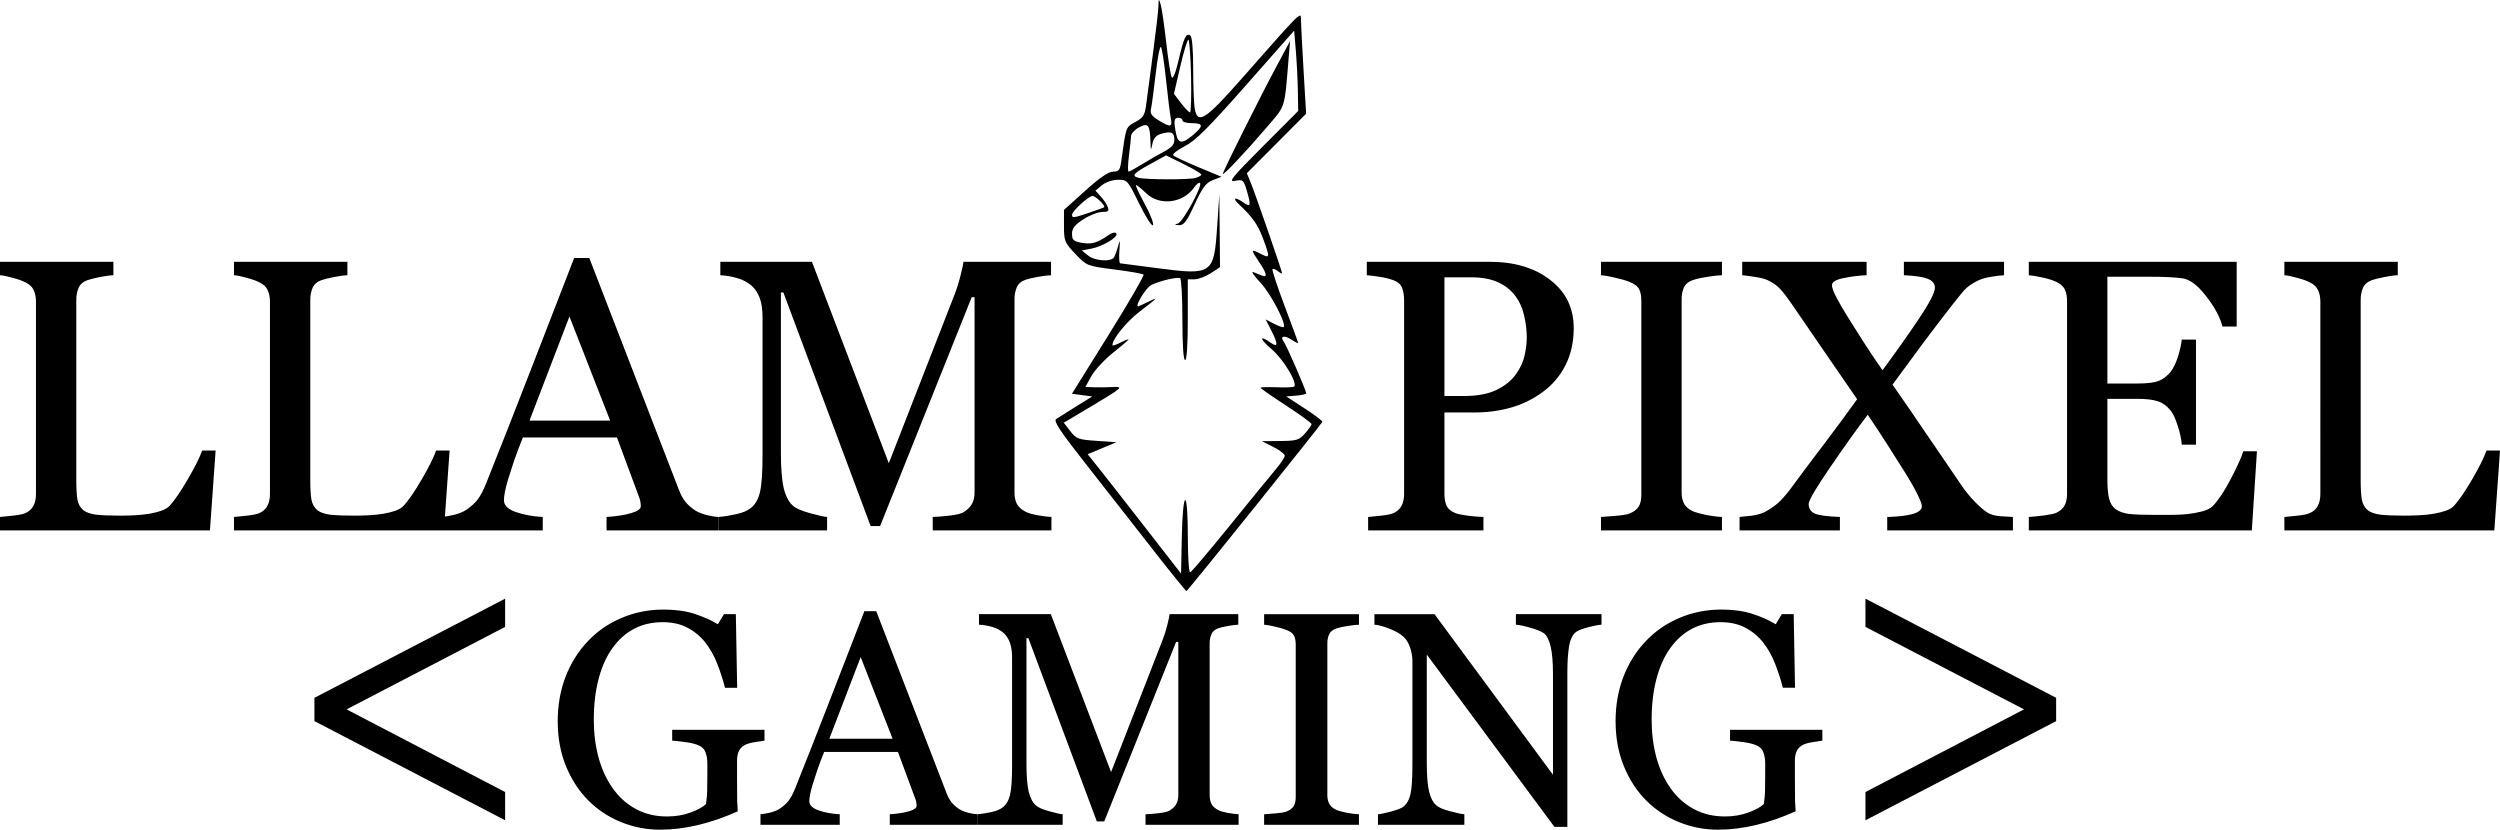
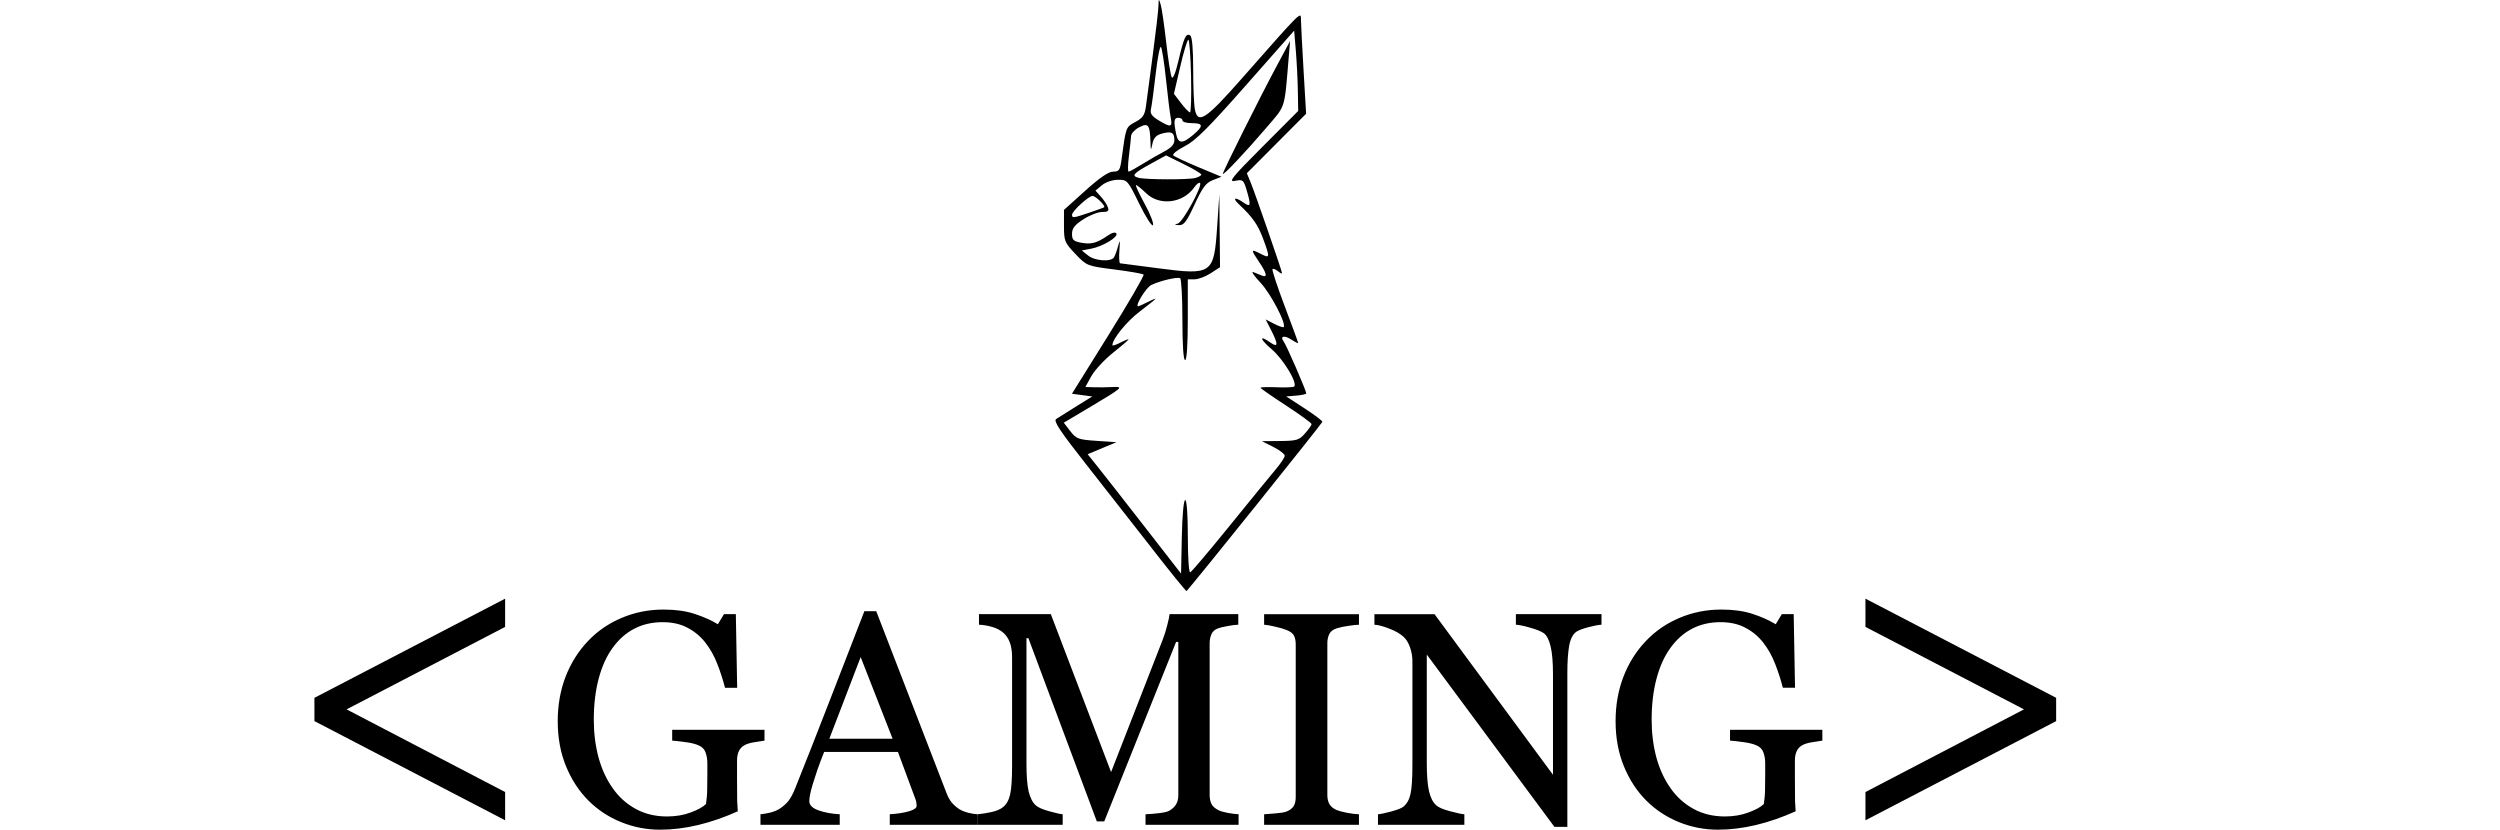
<svg xmlns="http://www.w3.org/2000/svg" width="327.571mm" height="108.715mm" viewBox="0 0 327.571 108.715" version="1.1" id="svg1" xml:space="preserve">
  <defs id="defs1" />
  <g id="layer1" transform="translate(-107.842,-125.055)">
    <path d="m 258.878,197.032 c -2.389,-3.063 -6.322,-8.085 -8.741,-11.161 -3.436,-4.37 -4.29,-5.663 -3.905,-5.917 0.271,-0.179 1.445,-0.917 2.609,-1.64 l 2.117,-1.315 -1.33,-0.176 -1.33,-0.176 4.798,-7.703 c 2.639,-4.237 4.704,-7.797 4.59,-7.912 -0.115,-0.115 -1.834,-0.415 -3.821,-0.668 -3.601,-0.459 -3.617,-0.465 -5.112,-2.034 -1.42,-1.49 -1.499,-1.685 -1.499,-3.674 v -2.1 l 2.781,-2.507 c 1.885,-1.699 3.065,-2.507 3.664,-2.507 0.787,0 0.908,-0.183 1.109,-1.676 0.568,-4.21 0.547,-4.154 1.799,-4.829 0.993,-0.535 1.234,-0.899 1.392,-2.098 0.105,-0.798 0.509,-3.826 0.896,-6.728 0.388,-2.902 0.719,-5.76 0.735,-6.35 0.029,-1.037 0.039,-1.044 0.297,-0.192 0.147,0.485 0.471,2.708 0.721,4.939 0.25,2.231 0.573,4.28 0.718,4.553 0.164,0.309 0.503,-0.519 0.898,-2.197 0.723,-3.066 0.975,-3.604 1.528,-3.262 0.252,0.156 0.392,1.733 0.392,4.411 0,2.293 0.101,4.673 0.224,5.29 0.395,1.975 1.422,1.299 6.12,-4.032 8.05,-9.134 7.765,-8.852 7.778,-7.701 0.006,0.549 0.161,3.539 0.343,6.643 l 0.332,5.644 -3.883,3.898 -3.883,3.898 0.503,1.218 c 0.591,1.431 4.107,11.597 4.107,11.874 0,0.104 -0.242,-0.011 -0.538,-0.257 -0.296,-0.245 -0.616,-0.368 -0.711,-0.273 -0.095,0.095 0.623,2.278 1.596,4.851 0.973,2.573 1.77,4.743 1.77,4.824 0,0.081 -0.402,-0.117 -0.893,-0.439 -0.955,-0.626 -1.548,-0.447 -0.98,0.296 0.344,0.45 2.932,6.408 2.932,6.751 0,0.1 -0.591,0.231 -1.313,0.292 l -1.313,0.109 2.371,1.541 c 1.304,0.847 2.371,1.648 2.371,1.779 0,0.171 -17.009,21.365 -17.802,22.181 -0.054,0.056 -2.053,-2.405 -4.442,-5.468 z m 4.261,-6.451 c 0.205,0 0.343,1.925 0.343,4.792 0,2.688 0.139,4.74 0.317,4.674 0.174,-0.065 2.502,-2.816 5.173,-6.115 2.671,-3.298 5.386,-6.621 6.033,-7.384 0.647,-0.763 1.177,-1.565 1.177,-1.783 0,-0.218 -0.675,-0.735 -1.499,-1.149 l -1.499,-0.753 2.398,-0.022 c 2.16,-0.02 2.483,-0.118 3.252,-0.992 0.47,-0.534 0.859,-1.083 0.865,-1.22 0.006,-0.137 -1.497,-1.232 -3.34,-2.432 -1.843,-1.2 -3.351,-2.25 -3.351,-2.333 0,-0.083 0.951,-0.111 2.114,-0.064 1.163,0.048 2.197,0.004 2.297,-0.097 0.461,-0.461 -1.397,-3.55 -2.919,-4.855 -1.625,-1.392 -1.732,-1.987 -0.16,-0.886 0.986,0.69 1.004,0.207 0.062,-1.639 l -0.722,-1.414 1.107,0.573 c 0.609,0.315 1.172,0.508 1.25,0.429 0.393,-0.393 -1.689,-4.384 -3.032,-5.812 -0.842,-0.895 -1.266,-1.521 -0.942,-1.39 0.325,0.131 0.828,0.334 1.119,0.452 0.77,0.312 0.65,-0.29 -0.353,-1.768 -1.125,-1.657 -1.109,-1.756 0.176,-1.092 1.251,0.647 1.267,0.561 0.363,-1.911 -0.677,-1.851 -1.407,-2.901 -3.15,-4.527 -0.971,-0.906 -0.582,-1.067 0.592,-0.245 0.917,0.642 0.978,0.358 0.366,-1.686 -0.392,-1.31 -0.484,-1.382 -1.499,-1.18 -0.937,0.186 -0.458,-0.41 3.593,-4.472 l 4.674,-4.687 -0.046,-2.641 c -0.025,-1.453 -0.144,-3.821 -0.265,-5.262 l -0.218,-2.621 -6.284,7.125 c -4.995,5.662 -6.651,7.31 -8.069,8.029 -0.986,0.5 -1.647,1.037 -1.477,1.2 0.169,0.163 1.657,0.858 3.306,1.545 l 2.999,1.249 -1.121,0.435 c -0.913,0.355 -1.357,0.945 -2.395,3.19 -1.05,2.269 -1.412,2.747 -2.054,2.714 -0.611,-0.032 -0.645,-0.076 -0.153,-0.204 0.654,-0.17 3.278,-4.964 2.915,-5.326 -0.114,-0.114 -0.451,0.141 -0.75,0.567 -1.472,2.102 -4.554,2.482 -6.312,0.779 -0.605,-0.587 -1.2,-1.067 -1.322,-1.067 -0.122,0 0.381,1.096 1.117,2.435 0.736,1.339 1.232,2.607 1.102,2.818 -0.13,0.211 -0.936,-1.044 -1.791,-2.788 -1.525,-3.111 -1.577,-3.17 -2.804,-3.159 -0.717,0.007 -1.611,0.312 -2.096,0.716 l -0.846,0.704 0.705,0.783 c 0.388,0.431 0.803,1.061 0.923,1.401 0.174,0.492 0.019,0.617 -0.759,0.617 -0.537,0 -1.643,0.432 -2.458,0.961 -1.13,0.732 -1.482,1.184 -1.482,1.901 0,0.788 0.192,0.976 1.187,1.163 1.323,0.248 2.069,0.051 3.462,-0.914 0.578,-0.4 1.03,-0.517 1.164,-0.301 0.287,0.464 -1.782,1.712 -3.319,2.002 l -1.21,0.229 0.808,0.654 c 0.899,0.728 3.018,0.88 3.411,0.244 0.139,-0.226 0.383,-0.9 0.542,-1.499 0.238,-0.899 0.267,-0.796 0.163,0.587 -0.069,0.922 -0.025,1.686 0.096,1.698 0.122,0.012 2.364,0.304 4.984,0.649 7.05,0.928 7.309,0.75 7.718,-5.301 l 0.295,-4.365 0.046,4.763 0.046,4.763 -1.225,0.794 c -0.674,0.437 -1.625,0.794 -2.112,0.794 h -0.887 v 5.292 c 0,3.293 -0.133,5.292 -0.353,5.292 -0.219,0 -0.353,-1.992 -0.353,-5.271 0,-2.899 -0.134,-5.354 -0.298,-5.455 -0.339,-0.209 -2.683,0.345 -3.798,0.898 -0.666,0.331 -2.165,2.772 -1.702,2.772 0.104,0 0.657,-0.242 1.229,-0.538 0.572,-0.296 1.041,-0.491 1.041,-0.433 0,0.058 -0.926,0.806 -2.058,1.662 -1.714,1.296 -3.586,3.601 -3.586,4.415 0,0.112 0.476,-0.043 1.058,-0.344 0.582,-0.301 1.058,-0.487 1.058,-0.414 0,0.073 -0.913,0.858 -2.028,1.744 -1.116,0.886 -2.39,2.259 -2.833,3.051 l -0.804,1.44 1.157,0.036 c 0.636,0.02 1.713,0.007 2.392,-0.029 1.537,-0.081 1.39,0.051 -2.921,2.617 l -3.45,2.053 0.847,1.101 c 0.783,1.018 1.044,1.115 3.45,1.278 l 2.603,0.176 -1.886,0.788 -1.886,0.788 1.484,1.857 c 0.816,1.022 3.57,4.541 6.12,7.822 l 4.636,5.964 0.098,-4.818 c 0.057,-2.816 0.241,-4.818 0.441,-4.818 z m 4.929,-42.751 c 0,-0.299 4.806,-9.923 7.015,-14.047 l 1.795,-3.351 -0.162,1.94 c -0.598,7.162 -0.361,6.392 -2.884,9.35 -2.733,3.203 -5.764,6.415 -5.764,6.108 z m -17.51,5.096 c 0.996,-0.337 1.876,-0.654 1.956,-0.703 0.253,-0.158 -1.119,-1.506 -1.522,-1.496 -0.513,0.014 -2.679,1.998 -2.679,2.454 0,0.475 0.133,0.46 2.246,-0.255 z m 13.894,-4.548 c 0.437,-0.117 0.794,-0.319 0.794,-0.449 0,-0.13 -1.039,-0.748 -2.309,-1.375 l -2.309,-1.139 -2.096,1.151 c -2.222,1.221 -2.48,1.531 -1.487,1.79 0.942,0.246 6.509,0.262 7.408,0.021 z m -6.948,-1.81 c 0.863,-0.536 2.164,-1.286 2.891,-1.668 0.921,-0.483 1.323,-0.931 1.323,-1.474 0,-1.014 -0.359,-1.207 -1.618,-0.871 -0.753,0.201 -1.088,0.552 -1.251,1.308 -0.214,0.992 -0.225,0.982 -0.265,-0.261 -0.071,-2.208 -0.29,-2.482 -1.487,-1.863 -0.563,0.291 -1.037,0.803 -1.054,1.138 -0.016,0.335 -0.144,1.521 -0.283,2.637 -0.139,1.116 -0.157,2.028 -0.039,2.028 0.118,0 0.92,-0.438 1.782,-0.974 z m 6.657,-3.82 c 1.406,-1.183 1.37,-1.556 -0.149,-1.556 -0.679,0 -1.235,-0.159 -1.235,-0.353 0,-0.194 -0.238,-0.353 -0.529,-0.353 -0.58,0 -0.641,0.409 -0.309,2.073 0.268,1.341 0.799,1.387 2.222,0.189 z m -2.915,-2.242 c -0.114,-0.571 -0.395,-2.834 -0.624,-5.027 -0.229,-2.193 -0.528,-4.115 -0.665,-4.27 -0.137,-0.155 -0.446,1.433 -0.686,3.528 -0.24,2.095 -0.518,4.16 -0.617,4.588 -0.139,0.601 0.088,0.942 1.001,1.498 1.579,0.963 1.836,0.912 1.59,-0.316 z m 2.658,-5.487 c -0.059,-2.62 -0.218,-4.763 -0.353,-4.762 -0.135,6.8e-4 -0.616,1.596 -1.068,3.545 l -0.822,3.544 0.928,1.217 c 0.511,0.669 1.039,1.217 1.175,1.218 0.136,3.2e-4 0.198,-2.143 0.139,-4.763 z" style="fill:#000000" id="path1-3" />
-     <path style="font-size:50.8px;font-family:Georgia;-inkscape-font-specification:Georgia;stroke-width:0.265" d="m 136.094,184.086 -0.744,10.468 h -27.508 v -1.761 q 0.595,-0.05 1.712,-0.174 1.141,-0.124 1.587,-0.322 0.744,-0.322 1.067,-0.943 0.347,-0.62 0.347,-1.587 V 164.565 q 0,-0.843 -0.298,-1.488 -0.273,-0.645 -1.116,-1.042 -0.571,-0.298 -1.612,-0.571 -1.017,-0.298 -1.687,-0.347 v -1.761 h 14.858 v 1.761 q -0.695,0.025 -1.811,0.248 -1.091,0.223 -1.587,0.397 -0.843,0.298 -1.166,1.017 -0.298,0.719 -0.298,1.538 v 23.639 q 0,1.637 0.149,2.555 0.174,0.893 0.769,1.389 0.571,0.446 1.687,0.595 1.141,0.124 3.175,0.124 0.918,0 1.91,-0.05 0.992,-0.05 1.885,-0.198 0.868,-0.149 1.587,-0.397 0.744,-0.273 1.091,-0.67 1.017,-1.141 2.356,-3.448 1.364,-2.332 1.885,-3.77 z m 30.659,0 -0.744,10.468 h -27.508 v -1.761 q 0.595,-0.05 1.712,-0.174 1.141,-0.124 1.587,-0.322 0.744,-0.322 1.067,-0.943 0.347,-0.62 0.347,-1.587 V 164.565 q 0,-0.843 -0.298,-1.488 -0.273,-0.645 -1.116,-1.042 -0.571,-0.298 -1.612,-0.571 -1.017,-0.298 -1.687,-0.347 v -1.761 h 14.858 v 1.761 q -0.695,0.025 -1.811,0.248 -1.091,0.223 -1.587,0.397 -0.843,0.298 -1.166,1.017 -0.298,0.719 -0.298,1.538 v 23.639 q 0,1.637 0.149,2.555 0.174,0.893 0.769,1.389 0.571,0.446 1.687,0.595 1.141,0.124 3.175,0.124 0.918,0 1.91,-0.05 0.992,-0.05 1.885,-0.198 0.868,-0.149 1.587,-0.397 0.744,-0.273 1.091,-0.67 1.017,-1.141 2.356,-3.448 1.364,-2.332 1.885,-3.77 z m 35.223,10.468 h -14.66 v -1.761 q 1.935,-0.124 3.2,-0.496 1.29,-0.372 1.29,-0.918 0,-0.223 -0.05,-0.546 -0.05,-0.322 -0.149,-0.571 L 188.68,182.375 h -12.328 q -0.695,1.736 -1.141,3.026 -0.422,1.29 -0.769,2.381 -0.322,1.067 -0.446,1.736 -0.124,0.67 -0.124,1.091 0,0.992 1.563,1.538 1.563,0.546 3.522,0.645 v 1.761 h -13.246 v -1.761 q 0.645,-0.05 1.612,-0.273 0.967,-0.248 1.587,-0.645 0.992,-0.67 1.538,-1.389 0.546,-0.744 1.067,-2.034 2.654,-6.623 5.854,-14.883 3.2,-8.26 5.705,-14.709 h 1.984 l 11.733,30.361 q 0.372,0.967 0.843,1.563 0.471,0.595 1.315,1.166 0.571,0.347 1.488,0.595 0.918,0.223 1.538,0.248 z m -14.188,-14.387 -5.333,-13.643 -5.234,13.643 z m 57.82,14.387 h -15.553 v -1.761 q 0.843,-0.025 2.158,-0.174 1.339,-0.149 1.836,-0.422 0.769,-0.471 1.116,-1.067 0.372,-0.62 0.372,-1.538 V 163.995 h -0.372 l -12.005,29.989 h -1.24 l -11.435,-30.609 h -0.322 v 21.01 q 0,3.051 0.372,4.638 0.397,1.587 1.191,2.282 0.546,0.521 2.257,0.992 1.712,0.471 2.232,0.496 v 1.761 h -14.213 v -1.761 q 1.116,-0.099 2.332,-0.372 1.24,-0.273 1.91,-0.819 0.868,-0.695 1.191,-2.133 0.322,-1.439 0.322,-4.812 v -18.008 q 0,-1.563 -0.372,-2.555 -0.372,-0.992 -1.067,-1.612 -0.769,-0.67 -1.885,-0.992 -1.116,-0.322 -2.208,-0.372 v -1.761 h 12.005 l 10.071,26.392 8.607,-22.076 q 0.471,-1.215 0.794,-2.53 0.347,-1.339 0.372,-1.786 h 11.485 v 1.761 q -0.695,0.025 -1.786,0.223 -1.067,0.198 -1.563,0.372 -0.843,0.298 -1.141,0.992 -0.298,0.695 -0.298,1.513 v 25.375 q 0,0.868 0.298,1.463 0.298,0.595 1.141,1.042 0.446,0.248 1.587,0.471 1.141,0.198 1.811,0.223 z m 68.436,-26.516 q 0,2.753 -1.091,4.887 -1.067,2.108 -2.977,3.497 -1.885,1.389 -4.142,2.034 -2.257,0.645 -4.787,0.645 h -3.944 v 10.666 q 0,0.868 0.273,1.538 0.298,0.645 1.191,0.992 0.446,0.174 1.563,0.322 1.141,0.149 2.084,0.174 v 1.761 H 287.105 v -1.761 q 0.595,-0.05 1.712,-0.174 1.141,-0.124 1.587,-0.322 0.744,-0.322 1.067,-0.943 0.347,-0.62 0.347,-1.587 v -25.4 q 0,-0.868 -0.248,-1.563 -0.248,-0.695 -1.166,-1.042 -0.943,-0.322 -1.885,-0.446 -0.918,-0.149 -1.587,-0.198 v -1.761 h 16.073 q 4.911,0 7.962,2.381 3.076,2.356 3.076,6.3 z m -7.541,6.003 q 0.843,-1.191 1.116,-2.456 0.273,-1.29 0.273,-2.307 0,-1.414 -0.347,-2.877 -0.322,-1.463 -1.141,-2.555 -0.868,-1.166 -2.282,-1.811 -1.414,-0.645 -3.522,-0.645 h -3.497 v 15.553 h 2.53 q 2.679,0 4.341,-0.819 1.687,-0.843 2.53,-2.084 z m 26.963,20.513 h -15.85 v -1.761 q 0.67,-0.05 1.935,-0.149 1.265,-0.099 1.786,-0.298 0.819,-0.322 1.191,-0.868 0.372,-0.571 0.372,-1.563 v -25.499 q 0,-0.868 -0.273,-1.439 -0.273,-0.595 -1.29,-0.992 -0.744,-0.298 -1.885,-0.546 -1.116,-0.273 -1.836,-0.322 v -1.761 h 15.85 v 1.761 q -0.769,0.025 -1.836,0.198 -1.067,0.149 -1.86,0.397 -0.943,0.298 -1.265,0.967 -0.322,0.67 -0.322,1.488 v 25.474 q 0,0.819 0.347,1.463 0.372,0.62 1.24,0.992 0.521,0.198 1.687,0.446 1.191,0.223 2.009,0.248 z m 38.125,0 h -16.47 v -1.761 q 2.034,-0.05 3.274,-0.372 1.265,-0.347 1.265,-1.042 0,-0.372 -0.571,-1.538 -0.571,-1.166 -1.463,-2.604 -0.992,-1.587 -2.356,-3.721 -1.364,-2.158 -2.704,-4.118 -2.183,2.877 -4.961,6.945 -2.778,4.043 -2.778,4.763 0,0.819 0.744,1.215 0.769,0.372 3.349,0.471 v 1.761 h -13.146 v -1.761 q 0.645,-0.05 1.637,-0.174 1.017,-0.149 1.662,-0.471 1.29,-0.695 2.059,-1.488 0.794,-0.819 1.587,-1.91 1.587,-2.183 4.068,-5.432 2.48,-3.274 4.39,-5.953 -1.439,-2.108 -3.671,-5.333 -2.232,-3.249 -4.763,-6.945 -1.067,-1.563 -1.687,-2.208 -0.595,-0.645 -1.612,-1.116 -0.595,-0.273 -1.662,-0.422 -1.042,-0.174 -1.662,-0.223 v -1.761 h 16.297 v 1.761 q -1.439,0.05 -3.001,0.372 -1.538,0.298 -1.538,0.943 0,0.471 0.62,1.662 0.62,1.166 1.463,2.505 0.868,1.389 1.935,3.076 1.067,1.687 2.604,3.894 2.803,-3.795 4.837,-6.846 2.034,-3.051 2.034,-3.969 0,-0.794 -0.943,-1.166 -0.918,-0.372 -3.125,-0.471 v -1.761 h 13.122 v 1.761 q -0.62,0.025 -1.637,0.198 -0.992,0.149 -1.662,0.446 -1.29,0.62 -1.935,1.339 -0.62,0.719 -1.687,2.084 -1.984,2.555 -3.671,4.812 -1.662,2.232 -4.018,5.457 1.984,2.828 4.415,6.424 2.456,3.597 4.688,6.871 0.769,1.116 1.761,2.133 0.992,0.992 1.612,1.364 0.595,0.347 1.587,0.446 1.017,0.074 1.712,0.099 z m 31.973,-10.368 -0.67,10.368 h -29.22 v -1.761 q 0.744,-0.05 1.984,-0.198 1.24,-0.174 1.612,-0.347 0.794,-0.372 1.091,-0.967 0.322,-0.595 0.322,-1.513 v -25.301 q 0,-0.819 -0.273,-1.439 -0.273,-0.645 -1.141,-1.042 -0.67,-0.322 -1.811,-0.571 -1.116,-0.248 -1.786,-0.298 v -1.761 h 27.236 v 8.483 h -1.86 q -0.496,-1.885 -2.158,-3.994 -1.637,-2.133 -3.125,-2.332 -0.769,-0.099 -1.836,-0.149 -1.067,-0.05 -2.431,-0.05 h -5.531 v 13.99 h 3.969 q 1.91,0 2.778,-0.347 0.893,-0.372 1.563,-1.215 0.546,-0.719 0.918,-1.91 0.397,-1.215 0.521,-2.282 h 1.86 v 13.767 h -1.86 q -0.099,-1.191 -0.546,-2.505 -0.422,-1.339 -0.893,-1.935 -0.769,-0.967 -1.761,-1.265 -0.967,-0.298 -2.58,-0.298 h -3.969 v 10.567 q 0,1.587 0.223,2.505 0.223,0.918 0.868,1.389 0.645,0.471 1.761,0.62 1.116,0.124 3.175,0.124 0.819,0 2.158,0 1.339,0 2.257,-0.099 0.943,-0.099 1.935,-0.347 1.017,-0.273 1.439,-0.719 1.141,-1.191 2.381,-3.597 1.265,-2.431 1.612,-3.572 z m 31.849,-0.099 -0.744,10.468 h -27.508 v -1.761 q 0.595,-0.05 1.712,-0.174 1.141,-0.124 1.587,-0.322 0.744,-0.322 1.067,-0.943 0.347,-0.62 0.347,-1.587 V 164.565 q 0,-0.843 -0.298,-1.488 -0.273,-0.645 -1.116,-1.042 -0.571,-0.298 -1.612,-0.571 -1.017,-0.298 -1.687,-0.347 v -1.761 h 14.858 v 1.761 q -0.695,0.025 -1.811,0.248 -1.091,0.223 -1.587,0.397 -0.843,0.298 -1.166,1.017 -0.298,0.719 -0.298,1.538 v 23.639 q 0,1.637 0.149,2.555 0.174,0.893 0.769,1.389 0.571,0.446 1.687,0.595 1.141,0.124 3.175,0.124 0.918,0 1.91,-0.05 0.992,-0.05 1.885,-0.198 0.868,-0.149 1.587,-0.397 0.744,-0.273 1.091,-0.67 1.017,-1.141 2.356,-3.448 1.364,-2.332 1.885,-3.77 z" id="text2" aria-label="LLAM   PIXEL" />
    <g id="text2-0" style="font-size:39.831px;font-family:Georgia;-inkscape-font-specification:Georgia;stroke-width:0.208" aria-label="&lt;GAMING&gt;">
      <path style="font-size:55.32px;stroke-width:0.208" d="m 174.027,232.534 -24.986,-12.993 v -3.052 l 24.986,-12.993 v 3.701 l -20.772,10.805 20.772,10.832 z" id="path4" />
      <path style="stroke-width:0.208" d="m 208.012,222.101 q -0.467,0.058 -1.264,0.194 -0.778,0.117 -1.264,0.35 -0.583,0.292 -0.836,0.836 -0.233,0.525 -0.233,1.245 v 2.139 q 0,2.334 0.019,3.151 0.039,0.817 0.078,1.342 -2.587,1.167 -5.154,1.789 -2.567,0.622 -5.037,0.622 -2.645,0 -5.096,-0.992 -2.451,-0.992 -4.279,-2.82 -1.848,-1.848 -2.937,-4.493 -1.089,-2.645 -1.089,-5.912 0,-3.151 1.031,-5.835 1.05,-2.703 2.956,-4.687 1.848,-1.945 4.395,-3.015 2.567,-1.089 5.485,-1.089 2.334,0 4.065,0.564 1.731,0.564 3.053,1.361 l 0.797,-1.323 h 1.556 l 0.175,9.646 h -1.595 q -0.408,-1.595 -1.011,-3.131 -0.603,-1.556 -1.556,-2.781 -0.953,-1.225 -2.334,-1.945 -1.361,-0.739 -3.267,-0.739 -2.081,0 -3.715,0.856 -1.634,0.836 -2.839,2.509 -1.186,1.614 -1.828,4.026 -0.642,2.412 -0.642,5.387 0,2.626 0.622,4.959 0.642,2.314 1.848,4.006 1.206,1.731 3.015,2.723 1.809,0.992 4.104,0.992 1.711,0 3.112,-0.525 1.42,-0.525 2.003,-1.109 0.156,-1.011 0.156,-2.042 0.019,-1.031 0.019,-1.75 v -1.517 q 0,-0.817 -0.233,-1.439 -0.214,-0.642 -0.914,-0.934 -0.642,-0.292 -1.75,-0.428 -1.089,-0.156 -1.711,-0.194 v -1.42 h 12.097 z m 27.909,11.027 h -11.494 v -1.381 q 1.517,-0.097 2.509,-0.389 1.011,-0.292 1.011,-0.72 0,-0.175 -0.039,-0.428 -0.039,-0.253 -0.117,-0.447 l -2.295,-6.185 h -9.666 q -0.545,1.361 -0.895,2.373 -0.331,1.011 -0.603,1.867 -0.253,0.836 -0.35,1.361 -0.097,0.525 -0.097,0.856 0,0.778 1.225,1.206 1.225,0.428 2.762,0.506 v 1.381 h -10.386 v -1.381 q 0.506,-0.039 1.264,-0.214 0.758,-0.194 1.245,-0.506 0.778,-0.525 1.206,-1.089 0.428,-0.583 0.836,-1.595 2.081,-5.193 4.59,-11.669 2.509,-6.476 4.473,-11.533 h 1.556 l 9.199,23.805 q 0.292,0.758 0.661,1.225 0.37,0.467 1.031,0.914 0.447,0.272 1.167,0.467 0.72,0.175 1.206,0.194 z m -11.125,-11.28 -4.181,-10.697 -4.104,10.697 z m 45.335,11.28 h -12.194 v -1.381 q 0.661,-0.019 1.692,-0.136 1.05,-0.117 1.439,-0.331 0.603,-0.37 0.875,-0.836 0.292,-0.486 0.292,-1.206 v -20.071 h -0.292 l -9.413,23.513 H 251.557 l -8.966,-24 h -0.253 v 16.473 q 0,2.392 0.292,3.637 0.311,1.245 0.934,1.789 0.428,0.408 1.77,0.778 1.342,0.37 1.75,0.389 v 1.381 h -11.144 v -1.381 q 0.875,-0.078 1.828,-0.292 0.972,-0.214 1.498,-0.642 0.681,-0.545 0.934,-1.673 0.253,-1.128 0.253,-3.773 v -14.12 q 0,-1.225 -0.292,-2.003 -0.292,-0.778 -0.836,-1.264 -0.603,-0.525 -1.478,-0.778 -0.875,-0.253 -1.731,-0.292 v -1.381 h 9.413 l 7.896,20.693 6.749,-17.309 q 0.37,-0.953 0.622,-1.984 0.272,-1.05 0.292,-1.4 h 9.005 v 1.381 q -0.545,0.019 -1.4,0.175 -0.836,0.156 -1.225,0.292 -0.661,0.233 -0.895,0.778 -0.233,0.545 -0.233,1.186 v 19.896 q 0,0.681 0.233,1.147 0.233,0.467 0.895,0.817 0.35,0.194 1.245,0.37 0.895,0.156 1.42,0.175 z m 15.773,0 h -12.428 v -1.381 q 0.525,-0.039 1.517,-0.117 0.992,-0.078 1.4,-0.233 0.642,-0.253 0.934,-0.681 0.292,-0.447 0.292,-1.225 V 209.499 q 0,-0.681 -0.214,-1.128 -0.214,-0.467 -1.011,-0.778 -0.583,-0.233 -1.478,-0.428 -0.875,-0.214 -1.439,-0.253 v -1.381 h 12.428 v 1.381 q -0.603,0.019 -1.439,0.156 -0.836,0.117 -1.459,0.311 -0.739,0.233 -0.992,0.758 -0.253,0.525 -0.253,1.167 v 19.974 q 0,0.642 0.272,1.147 0.292,0.486 0.972,0.778 0.408,0.156 1.323,0.35 0.934,0.175 1.575,0.194 z m 31.779,-26.217 q -0.545,0.019 -1.673,0.311 -1.128,0.292 -1.614,0.603 -0.7,0.486 -0.953,1.867 -0.233,1.381 -0.233,3.501 v 20.207 h -1.692 l -16.726,-22.58 v 14.236 q 0,2.392 0.292,3.676 0.311,1.284 0.934,1.828 0.447,0.428 1.848,0.797 1.4,0.37 1.848,0.389 v 1.381 h -11.319 v -1.381 q 0.525,-0.039 1.77,-0.37 1.245,-0.35 1.556,-0.622 0.681,-0.545 0.934,-1.653 0.253,-1.128 0.253,-3.831 v -13.595 q 0,-0.895 -0.311,-1.789 -0.311,-0.895 -0.836,-1.381 -0.7,-0.642 -1.906,-1.089 -1.186,-0.467 -1.925,-0.506 v -1.381 h 7.877 l 15.52,21.043 v -13.128 q 0,-2.412 -0.311,-3.695 -0.311,-1.303 -0.895,-1.731 -0.545,-0.37 -1.789,-0.72 -1.225,-0.35 -1.867,-0.389 v -1.381 h 11.222 z m 28.939,15.189 q -0.467,0.058 -1.264,0.194 -0.778,0.117 -1.264,0.35 -0.583,0.292 -0.836,0.836 -0.233,0.525 -0.233,1.245 v 2.139 q 0,2.334 0.019,3.151 0.039,0.817 0.078,1.342 -2.587,1.167 -5.154,1.789 -2.567,0.622 -5.037,0.622 -2.645,0 -5.096,-0.992 -2.451,-0.992 -4.279,-2.82 -1.848,-1.848 -2.937,-4.493 -1.089,-2.645 -1.089,-5.912 0,-3.151 1.031,-5.835 1.05,-2.703 2.956,-4.687 1.848,-1.945 4.395,-3.015 2.567,-1.089 5.484,-1.089 2.334,0 4.065,0.564 1.731,0.564 3.053,1.361 l 0.797,-1.323 h 1.556 l 0.175,9.646 h -1.595 q -0.408,-1.595 -1.011,-3.131 -0.603,-1.556 -1.556,-2.781 -0.953,-1.225 -2.334,-1.945 -1.361,-0.739 -3.267,-0.739 -2.081,0 -3.715,0.856 -1.634,0.836 -2.84,2.509 -1.186,1.614 -1.828,4.026 -0.642,2.412 -0.642,5.387 0,2.626 0.622,4.959 0.642,2.314 1.848,4.006 1.206,1.731 3.015,2.723 1.809,0.992 4.104,0.992 1.711,0 3.112,-0.525 1.42,-0.525 2.003,-1.109 0.156,-1.011 0.156,-2.042 0.019,-1.031 0.019,-1.75 v -1.517 q 0,-0.817 -0.233,-1.439 -0.214,-0.642 -0.914,-0.934 -0.642,-0.292 -1.75,-0.428 -1.089,-0.156 -1.711,-0.194 v -1.42 h 12.097 z" id="path5" />
      <path style="font-size:55.32px;stroke-width:0.208" d="m 377.255,219.542 -24.986,12.993 v -3.701 l 20.772,-10.832 -20.772,-10.805 v -3.701 l 24.986,12.993 z" id="path6" />
    </g>
  </g>
</svg>